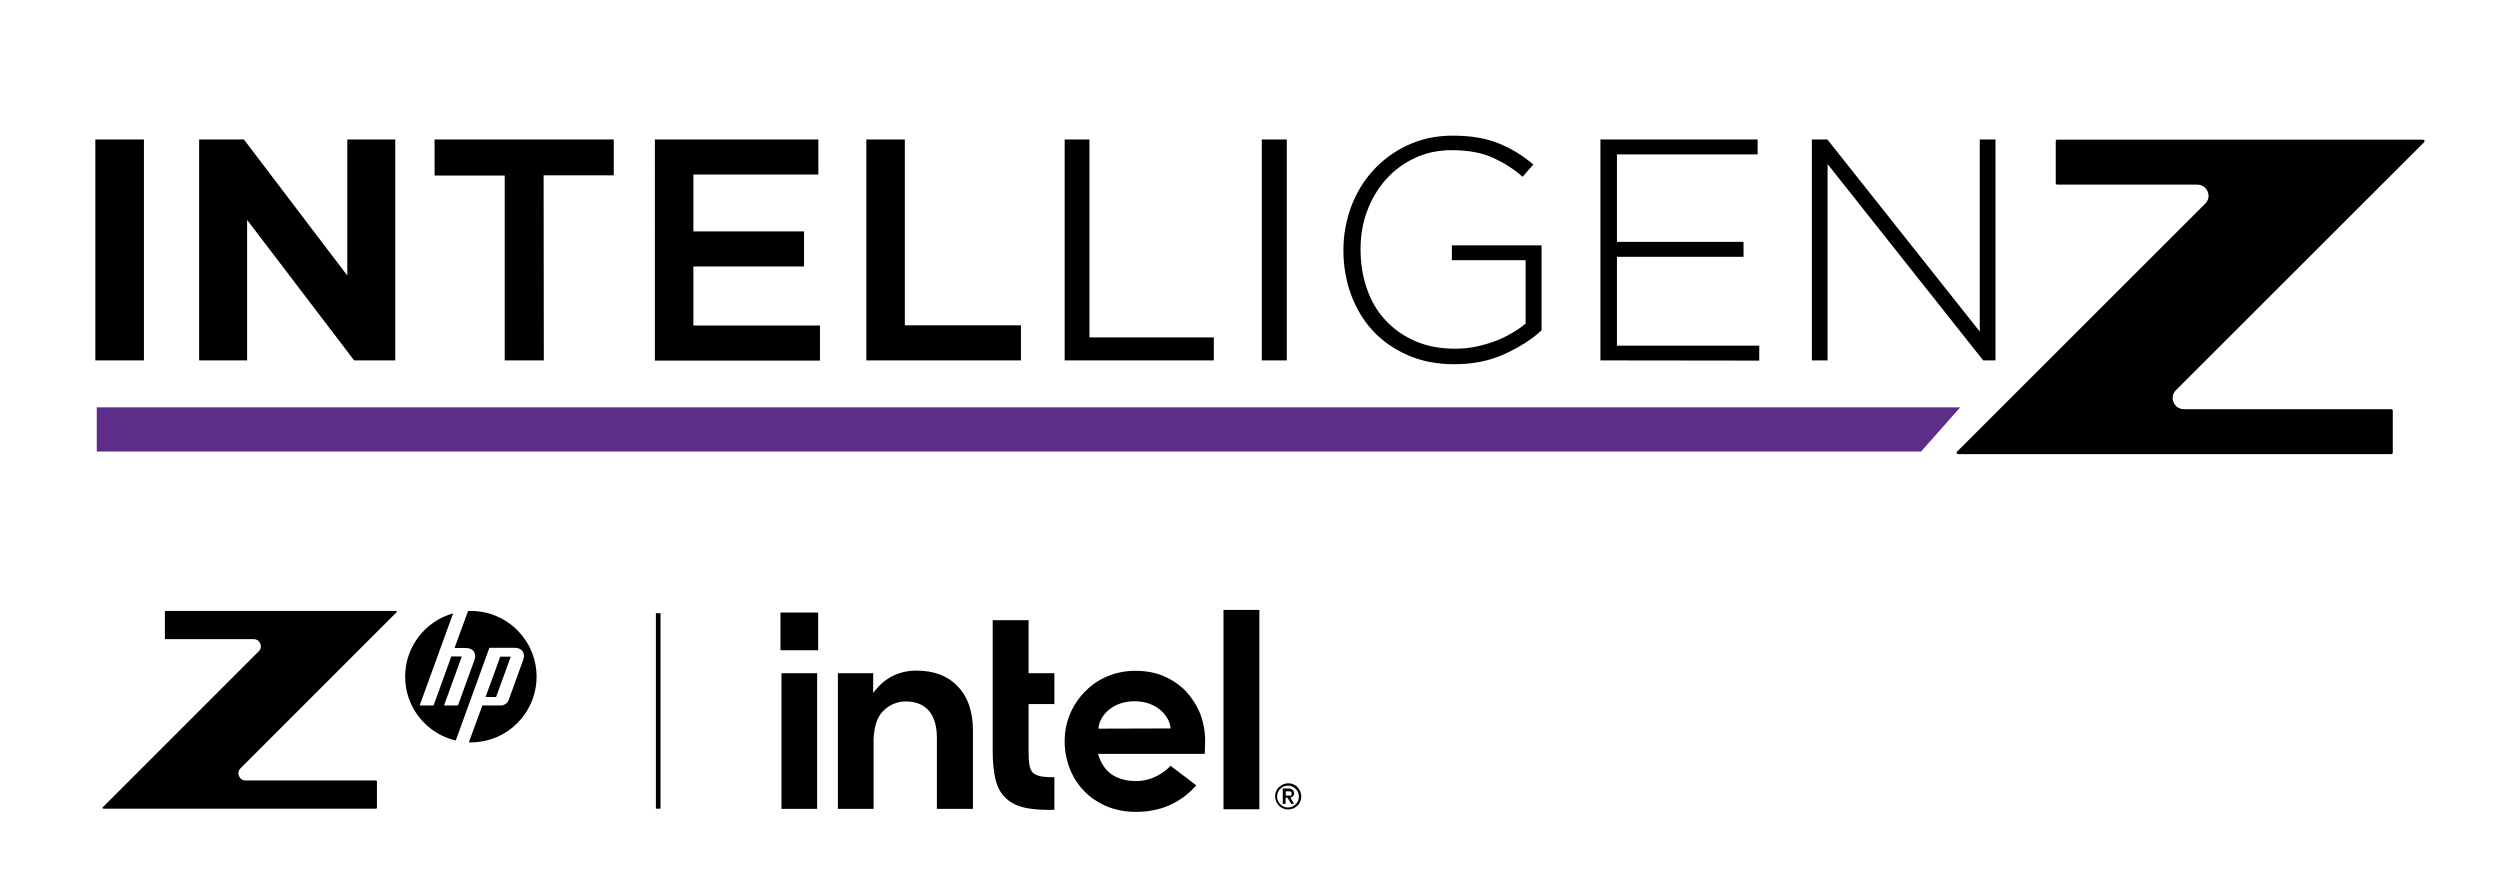
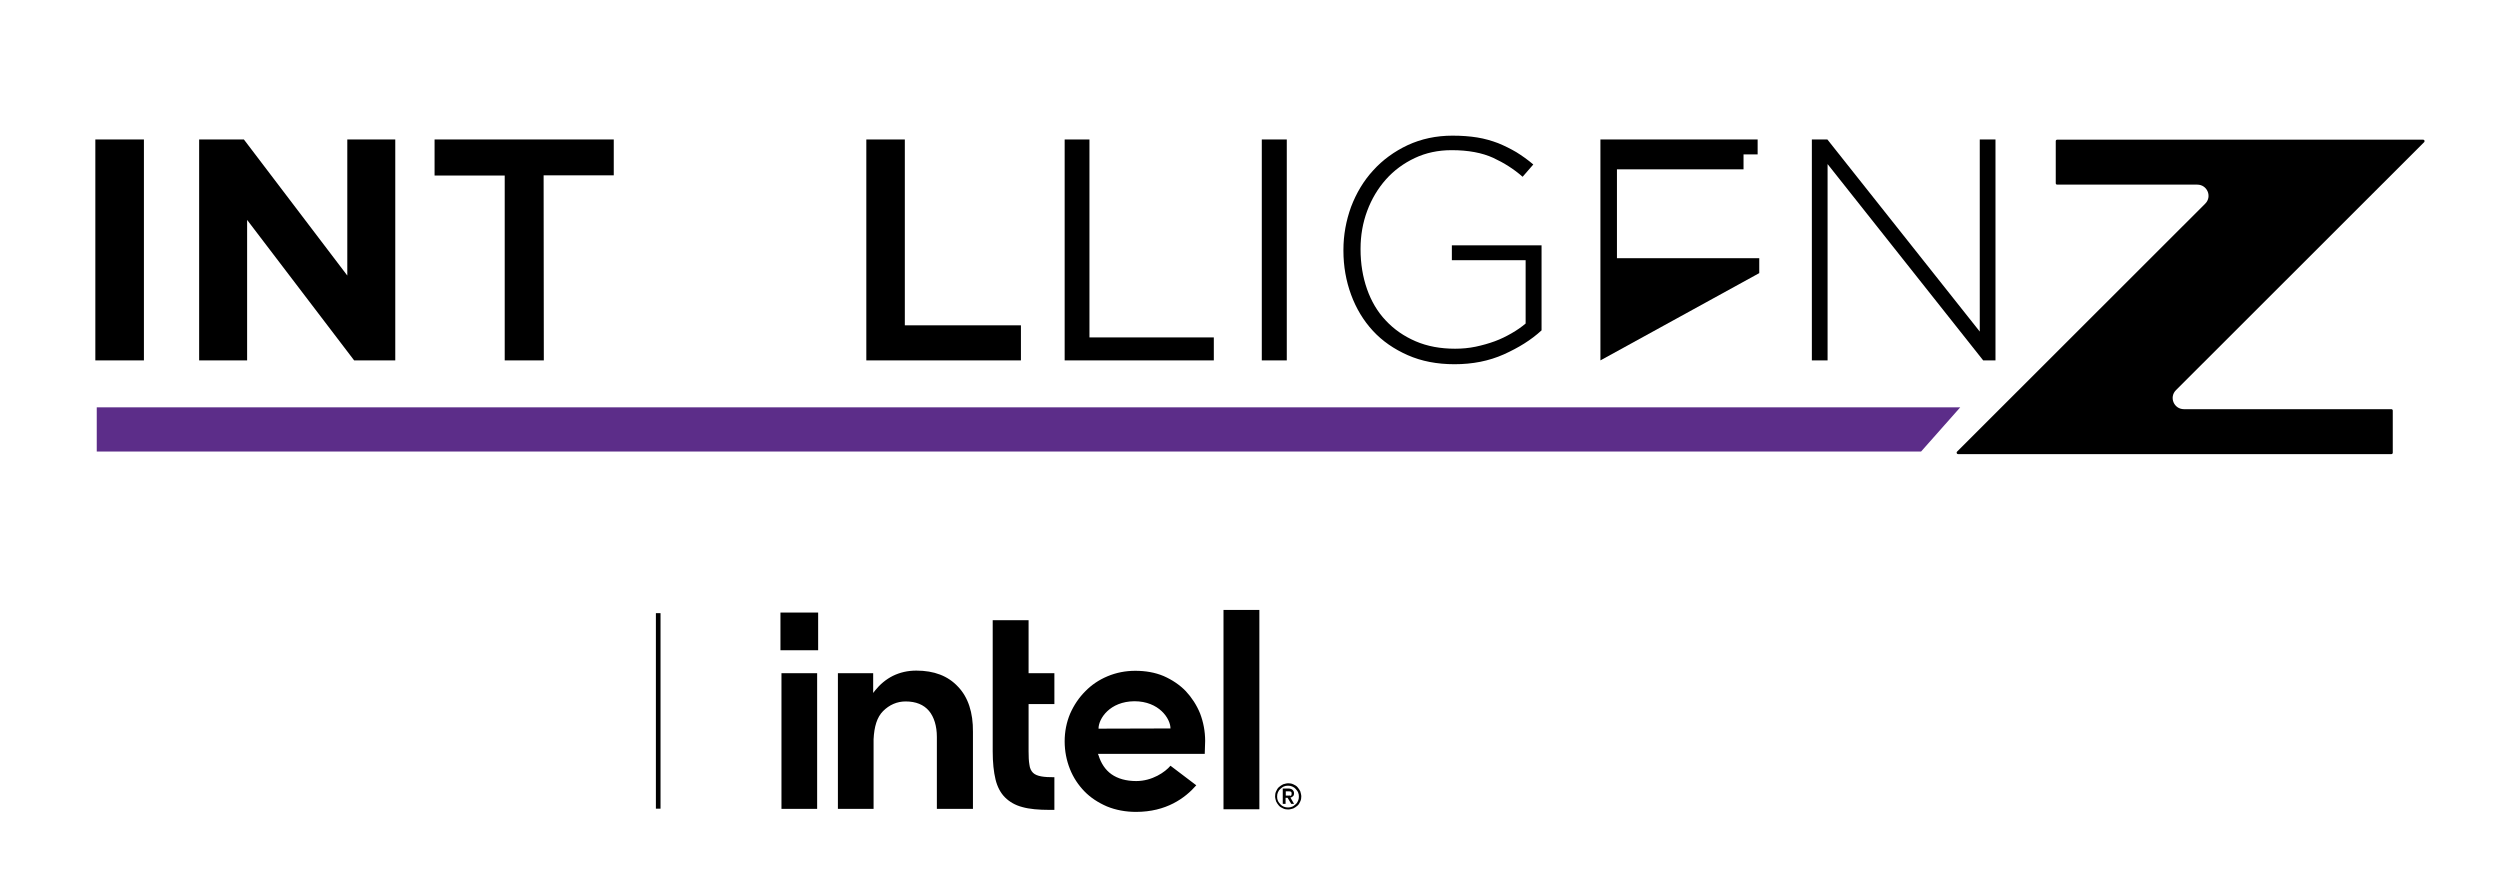
<svg xmlns="http://www.w3.org/2000/svg" id="Layer_1" x="0px" y="0px" viewBox="0 0 1240.3 444" style="enable-background:new 0 0 1240.3 444;" xml:space="preserve">
  <style type="text/css">	.st0{fill:#5C2D89;}</style>
  <g>
    <g>
      <g>
        <g>
          <g>
            <path d="M47.3,178.8V69.2h24.1v109.6L47.3,178.8L47.3,178.8z" />
          </g>
          <g>
            <path d="M175.7,178.8l-53.1-69.7v69.7H98.8V69.2H121l51.3,67.5V69.2h23.8v109.6L175.7,178.8L175.7,178.8z" />
          </g>
          <g>
            <path d="M269.8,178.8h-19.4V87.1h-34.8V69.2h88.9V87h-34.8L269.8,178.8L269.8,178.8z" />
          </g>
          <g>
-             <path d="M406,86.6h-62v28.2h54.9v17.4H344v29.3h62.8v17.4h-81.9V69.2H406V86.6z" />
-           </g>
+             </g>
          <g>
            <path d="M429.8,69.2h19.1v92.2h57.6v17.4h-76.7V69.2z" />
          </g>
          <g>
            <path d="M528.1,69.2h12.4v98.2h61.7v11.4h-74V69.2H528.1z" />
          </g>
          <g>
            <path d="M638.4,69.2v109.6H626V69.2H638.4z" />
          </g>
          <g>
            <path d="M746.1,175.8c-7.4,3.3-15.5,4.9-24.5,4.9c-8.7,0-16.4-1.5-23.2-4.5s-12.6-7-17.3-12.1s-8.3-11.1-10.8-17.9      c-2.5-6.8-3.8-14.1-3.8-21.8V124c0-7.4,1.3-14.5,3.8-21.4c2.6-6.8,6.2-12.9,11-18.1c4.7-5.2,10.5-9.4,17.1-12.5      c6.7-3.1,14.1-4.7,22.2-4.7c4.5,0,8.6,0.3,12.3,0.9s7.1,1.6,10.3,2.8c3.2,1.3,6.2,2.8,9.1,4.5c2.9,1.8,5.7,3.8,8.4,6.1      l-5.3,6.1c-4.3-3.8-9.2-6.9-14.6-9.4c-5.5-2.5-12.3-3.8-20.6-3.8c-6.7,0-12.8,1.3-18.3,3.9s-10.3,6.1-14.3,10.6      s-7.1,9.7-9.3,15.6s-3.3,12.2-3.3,18.8v0.3c0,7.1,1.1,13.7,3.2,19.7c2.1,6,5.2,11.3,9.3,15.6c4.1,4.4,9,7.8,14.8,10.3      s12.3,3.7,19.6,3.7c3.4,0,6.8-0.3,10.2-1c3.3-0.7,6.5-1.6,9.5-2.7c3-1.1,5.8-2.5,8.4-4c2.6-1.5,4.9-3.1,6.9-4.8v-31.4h-36.6      v-7.4h44.5v42.2C759.6,168.7,753.4,172.5,746.1,175.8z" />
          </g>
          <g>
-             <path d="M794,178.8V69.2h78v7.4h-69.8V120H865v7.4h-62.8v44.1h70.6v7.4L794,178.8L794,178.8z" />
+             <path d="M794,178.8V69.2h78v7.4h-69.8H865v7.4h-62.8v44.1h70.6v7.4L794,178.8L794,178.8z" />
          </g>
          <g>
            <path d="M983.9,178.8l-77.2-97.4v97.4h-7.8V69.2h7.7l75.6,95.3V69.2h7.8v109.6L983.9,178.8L983.9,178.8z" />
          </g>
        </g>
        <g>
          <polygon class="st0" points="972.5,202.1 48,202.1 48,224 953.1,224     " />
        </g>
        <g>
          <path d="M1202.2,69.3h-181.6c-0.4,0-0.7,0.3-0.7,0.7v20.9c0,0.4,0.3,0.7,0.7,0.7h69.5c5,0,7.5,6,3.9,9.5l-123.1,123     c-0.4,0.4-0.1,1.2,0.5,1.2h215c0.4,0,0.7-0.3,0.7-0.7v-20.9c0-0.4-0.3-0.7-0.7-0.7h-102.9c-5,0-7.5-6-3.9-9.5l123.1-123     C1203.1,70,1202.8,69.3,1202.2,69.3" />
        </g>
      </g>
    </g>
    <g>
      <g>
        <g>
          <g>
            <rect x="387.2" y="303.9" width="18.7" height="18.7" />
          </g>
        </g>
        <g>
          <g>
            <g>
              <path d="M405.4,401.5V334h-17.7v67.3h17.7V401.5z M523.1,402.1v-16.5c-2.6,0-4.8-0.1-6.4-0.4c-1.8-0.3-3.3-0.9-4.2-1.8       c-0.9-0.9-1.6-2.2-1.8-4.1c-0.3-1.7-0.4-3.9-0.4-6.5v-23.5h12.8V334h-12.8v-26.3h-17.8v65.1c0,5.5,0.5,10.2,1.4,13.9       c0.9,3.7,2.5,6.7,4.7,8.9c2.2,2.2,5.1,3.9,8.6,4.8c3.5,1,8.1,1.4,13.5,1.4h2.4V402.1z M624.8,401.5v-98.9H607v98.9H624.8z        M475.3,340.7c-5-5.4-11.9-8-20.7-8c-4.3,0-8.1,0.9-11.6,2.6c-3.4,1.7-6.4,4.2-8.8,7.2l-1,1.3v-1.2V334h-17.5v67.3h17.7v-35.8       v2.5c0-0.4,0-0.8,0-1.2c0.3-6.3,1.7-11,4.7-14c3.1-3.1,6.9-4.8,11.2-4.8c5.1,0,9,1.6,11.6,4.7c2.5,3,3.9,7.5,3.9,12.9l0,0v0.1       l0,0l0,0v35.6h17.9v-38.2C482.8,353.5,480.3,345.9,475.3,340.7z M597.9,367.6c0-4.8-0.9-9.4-2.5-13.6c-1.7-4.2-4.2-8-7.1-11.1       c-3-3.1-6.7-5.6-11-7.5c-4.3-1.8-9-2.6-14.1-2.6c-4.8,0-9.4,0.9-13.7,2.7c-4.3,1.8-8,4.3-11.1,7.5c-3.1,3.1-5.6,6.8-7.5,11.1       c-1.8,4.3-2.7,8.9-2.7,13.7s0.9,9.4,2.6,13.7c1.7,4.3,4.2,8,7.2,11.1c3,3.1,6.8,5.6,11.2,7.5c4.4,1.8,9.3,2.7,14.4,2.7       c15,0,24.3-6.8,29.9-13.2l-12.8-9.7c-2.6,3.1-9,7.6-17,7.6c-5,0-9.2-1.2-12.3-3.4c-3.1-2.2-5.2-5.5-6.4-9.4l-0.3-0.7h53       L597.9,367.6L597.9,367.6z M545,361.5c0-5,5.6-13.5,17.8-13.6c12.2,0,17.9,8.6,17.9,13.5L545,361.5z" />
            </g>
          </g>
          <g>
            <path d="M645.1,392.6c-0.4-0.8-0.8-1.4-1.4-2.1s-1.3-1-2.1-1.4c-0.8-0.4-1.7-0.5-2.5-0.5c-0.9,0-1.7,0.3-2.5,0.5      c-0.8,0.4-1.4,0.8-2.1,1.4s-1,1.3-1.4,2.1c-0.4,0.8-0.5,1.7-0.5,2.5c0,0.9,0.3,1.7,0.5,2.5c0.4,0.8,0.8,1.4,1.4,2.1      s1.3,1,2.1,1.4c0.8,0.4,1.7,0.5,2.5,0.5c0.9,0,1.7-0.3,2.5-0.5c0.8-0.4,1.4-0.8,2.1-1.4s1-1.3,1.4-2.1c0.4-0.8,0.5-1.7,0.5-2.5      C645.6,394.3,645.3,393.4,645.1,392.6z M644,397.3c-0.3,0.7-0.7,1.3-1.2,1.7c-0.5,0.4-1,0.9-1.7,1.2c-0.7,0.3-1.3,0.4-2.1,0.4      s-1.4-0.1-2.1-0.4c-0.7-0.3-1.3-0.7-1.7-1.2c-0.4-0.5-0.9-1-1.2-1.7c-0.3-0.7-0.4-1.3-0.4-2.1c0-0.8,0.1-1.4,0.4-2.1      c0.3-0.7,0.7-1.3,1.2-1.7s1-0.9,1.7-1.2c0.7-0.3,1.3-0.4,2.1-0.4s1.4,0.1,2.1,0.4c0.7,0.3,1.3,0.7,1.7,1.2      c0.4,0.5,0.9,1,1.2,1.7c0.3,0.7,0.4,1.3,0.4,2.1C644.4,396,644.3,396.6,644,397.3z M640.2,395.7c0.5-0.1,0.9-0.3,1.3-0.7      c0.4-0.4,0.5-0.8,0.5-1.4c0-0.8-0.3-1.3-0.7-1.7c-0.4-0.4-1.2-0.7-2-0.7h-2.9v7.6h1.4v-3h1l1.8,3h1.4L640.2,395.7z       M639.6,394.7c-0.3,0-0.4,0-0.7,0h-1v-2.1h1c0.3,0,0.4,0,0.7,0c0.3,0,0.4,0.1,0.7,0.1c0.3,0.1,0.4,0.3,0.4,0.4      c0.1,0.1,0.1,0.4,0.1,0.7s-0.1,0.5-0.1,0.7c-0.1,0.1-0.3,0.3-0.4,0.4C640,394.5,639.7,394.7,639.6,394.7z" />
          </g>
        </g>
      </g>
      <g>
        <g>
          <rect x="325.4" y="304.2" width="2.3" height="97" />
        </g>
      </g>
      <g>
-         <path d="M233.6,303.1c18,0,32.6,14.6,32.6,32.6s-14.6,32.6-32.6,32.6c-0.3,0-0.6,0-1,0l6.7-18.3h9.2c1.6,0,3.4-1.2,3.9-2.8    l7.2-19.9c1.2-3.3-0.7-5.9-4.1-5.9h-12.7l-16.7,46c-14.4-3.4-25.1-16.3-25.1-31.7c0-15,10.1-27.6,23.8-31.4L208.2,350h6.9    l8.8-24.3h5.2l-8.8,24.3h6.9l8.2-22.6c1.2-3.3-0.7-5.9-4.1-5.9h-5.8l6.7-18.3C232.7,303.1,233.1,303.1,233.6,303.1 M253.4,325.8    h-5.2l-7.3,20h5.2L253.4,325.8z M196.4,303.1H82.2c-0.2,0-0.4,0.2-0.4,0.4v13.2c0,0.2,0.2,0.4,0.4,0.4h43.7c3.1,0,4.7,3.8,2.5,6    L51,400.5c-0.3,0.3-0.1,0.7,0.3,0.7h135.3c0.2,0,0.4-0.2,0.4-0.4v-13.2c0-0.2-0.2-0.4-0.4-0.4h-64.8c-3.1,0-4.7-3.8-2.5-6    l77.4-77.4C197,303.6,196.8,303.1,196.4,303.1" />
-       </g>
+         </g>
    </g>
  </g>
</svg>